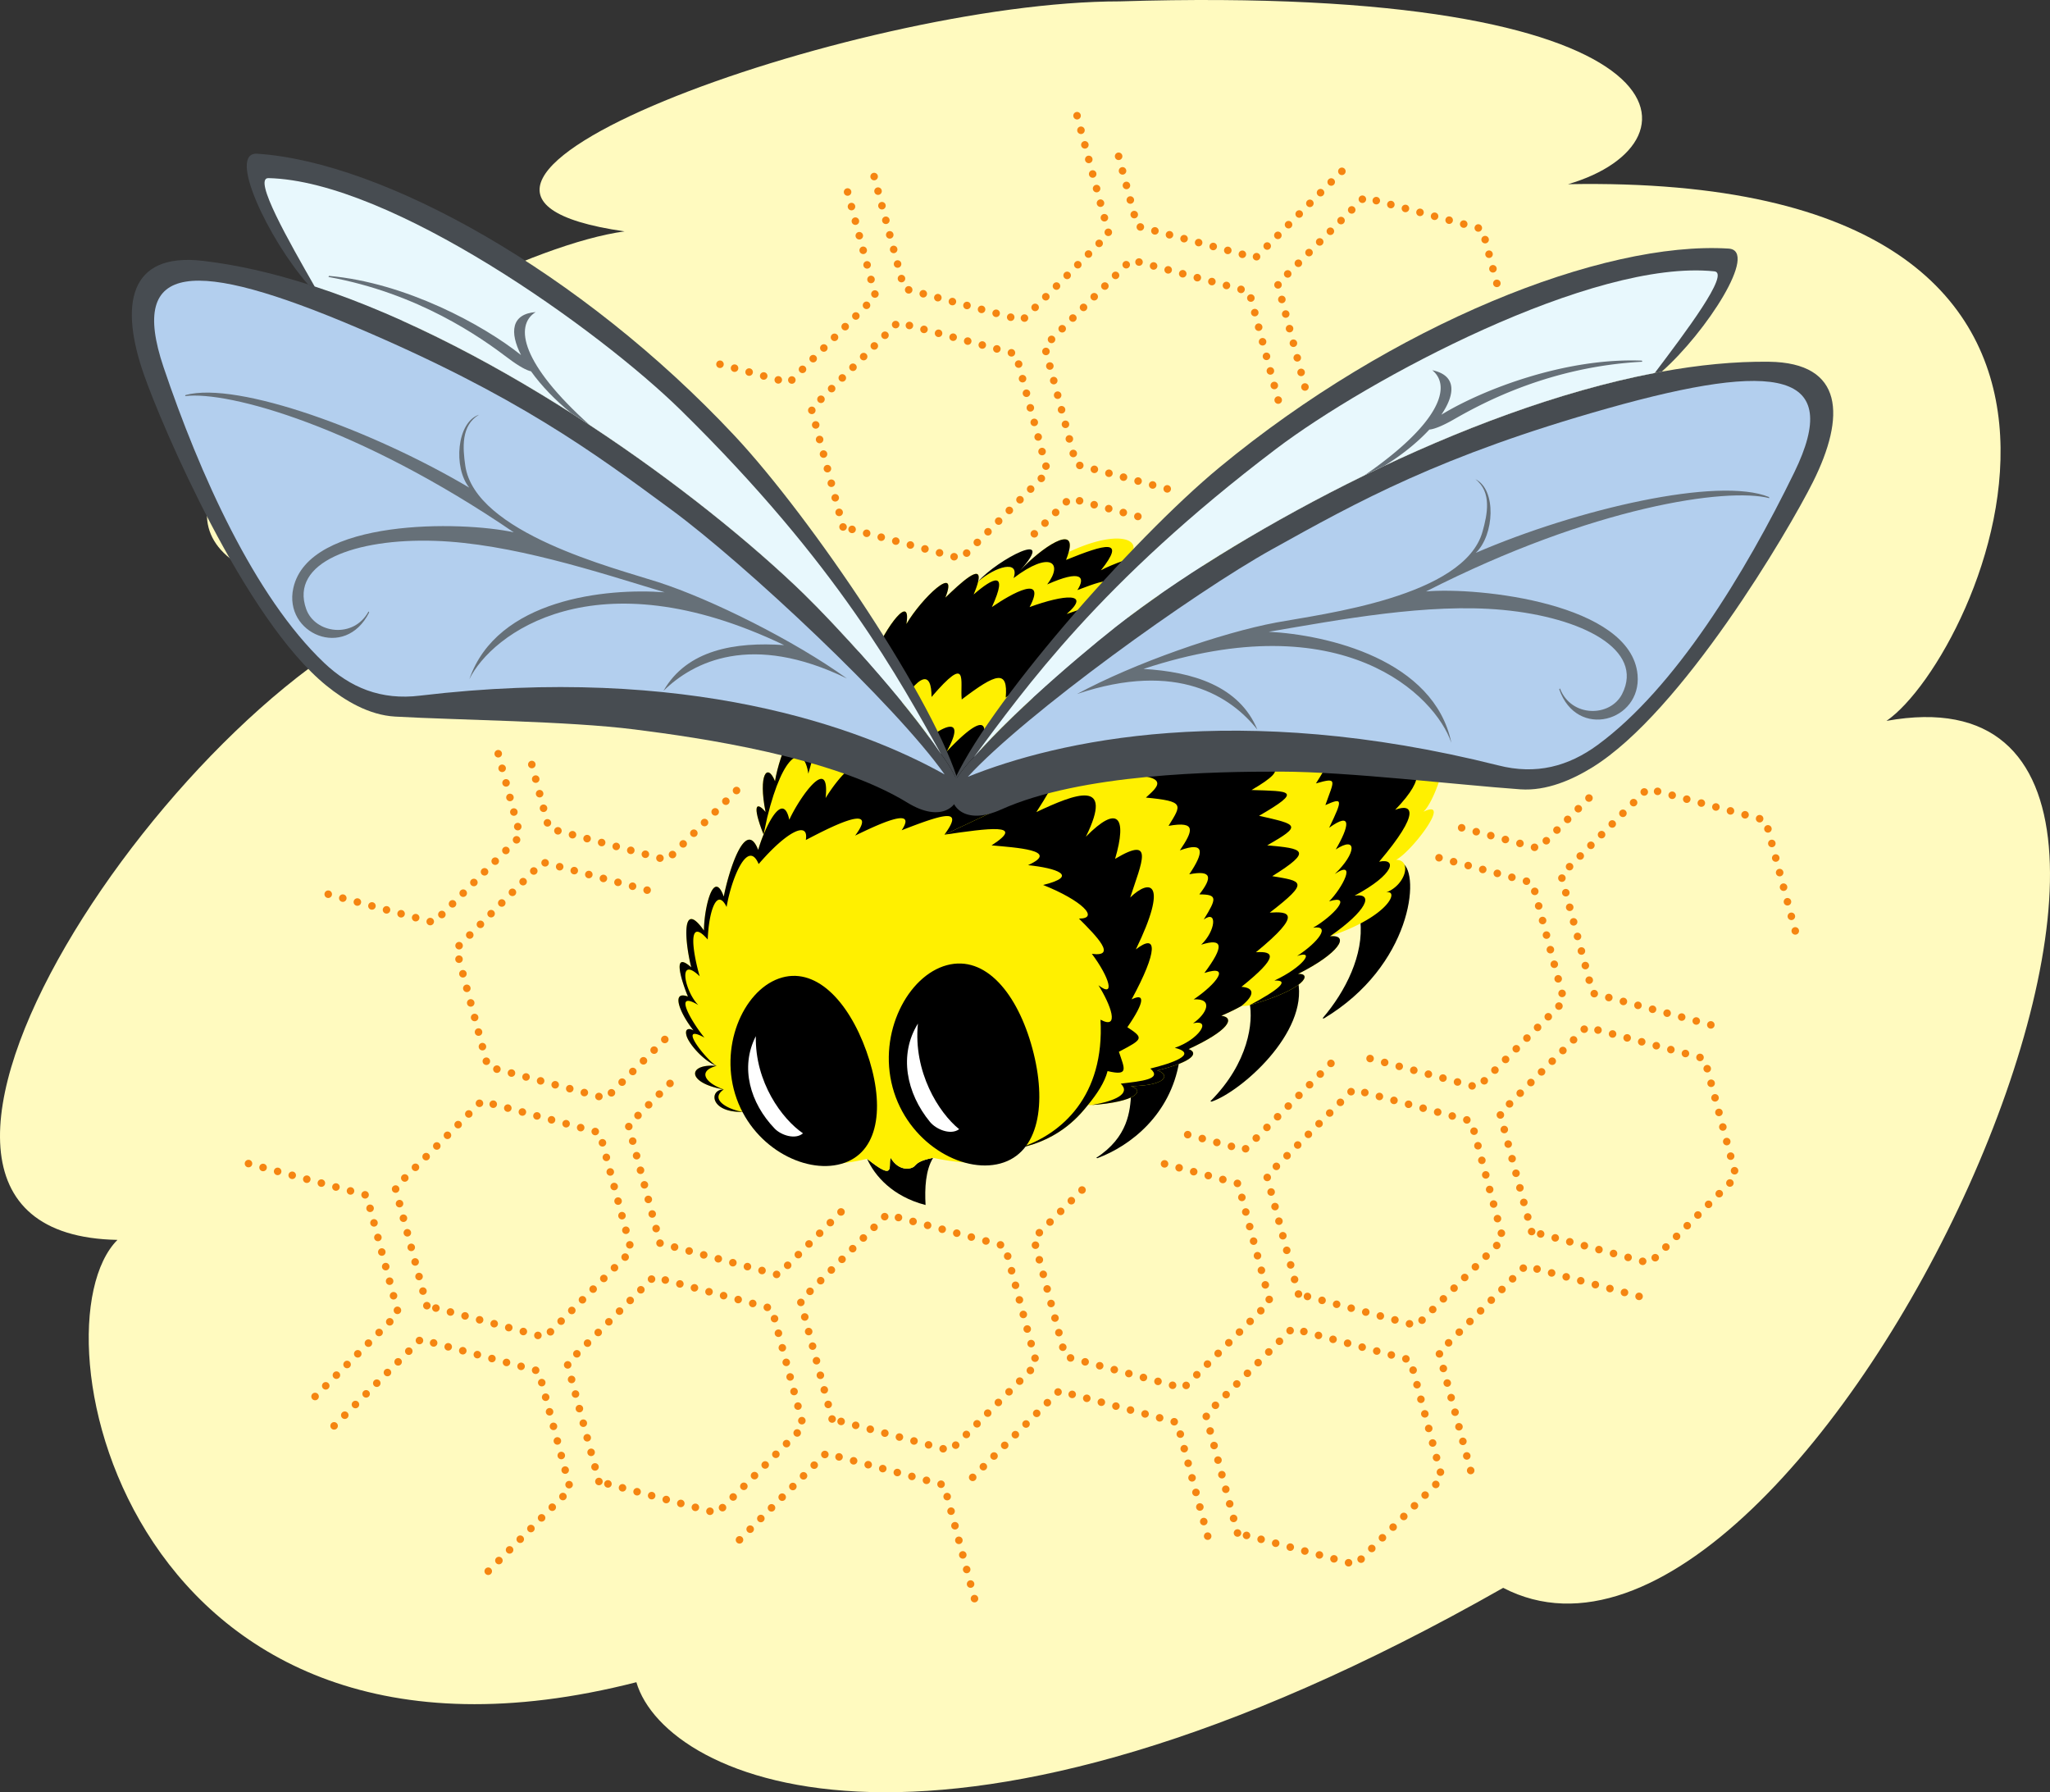
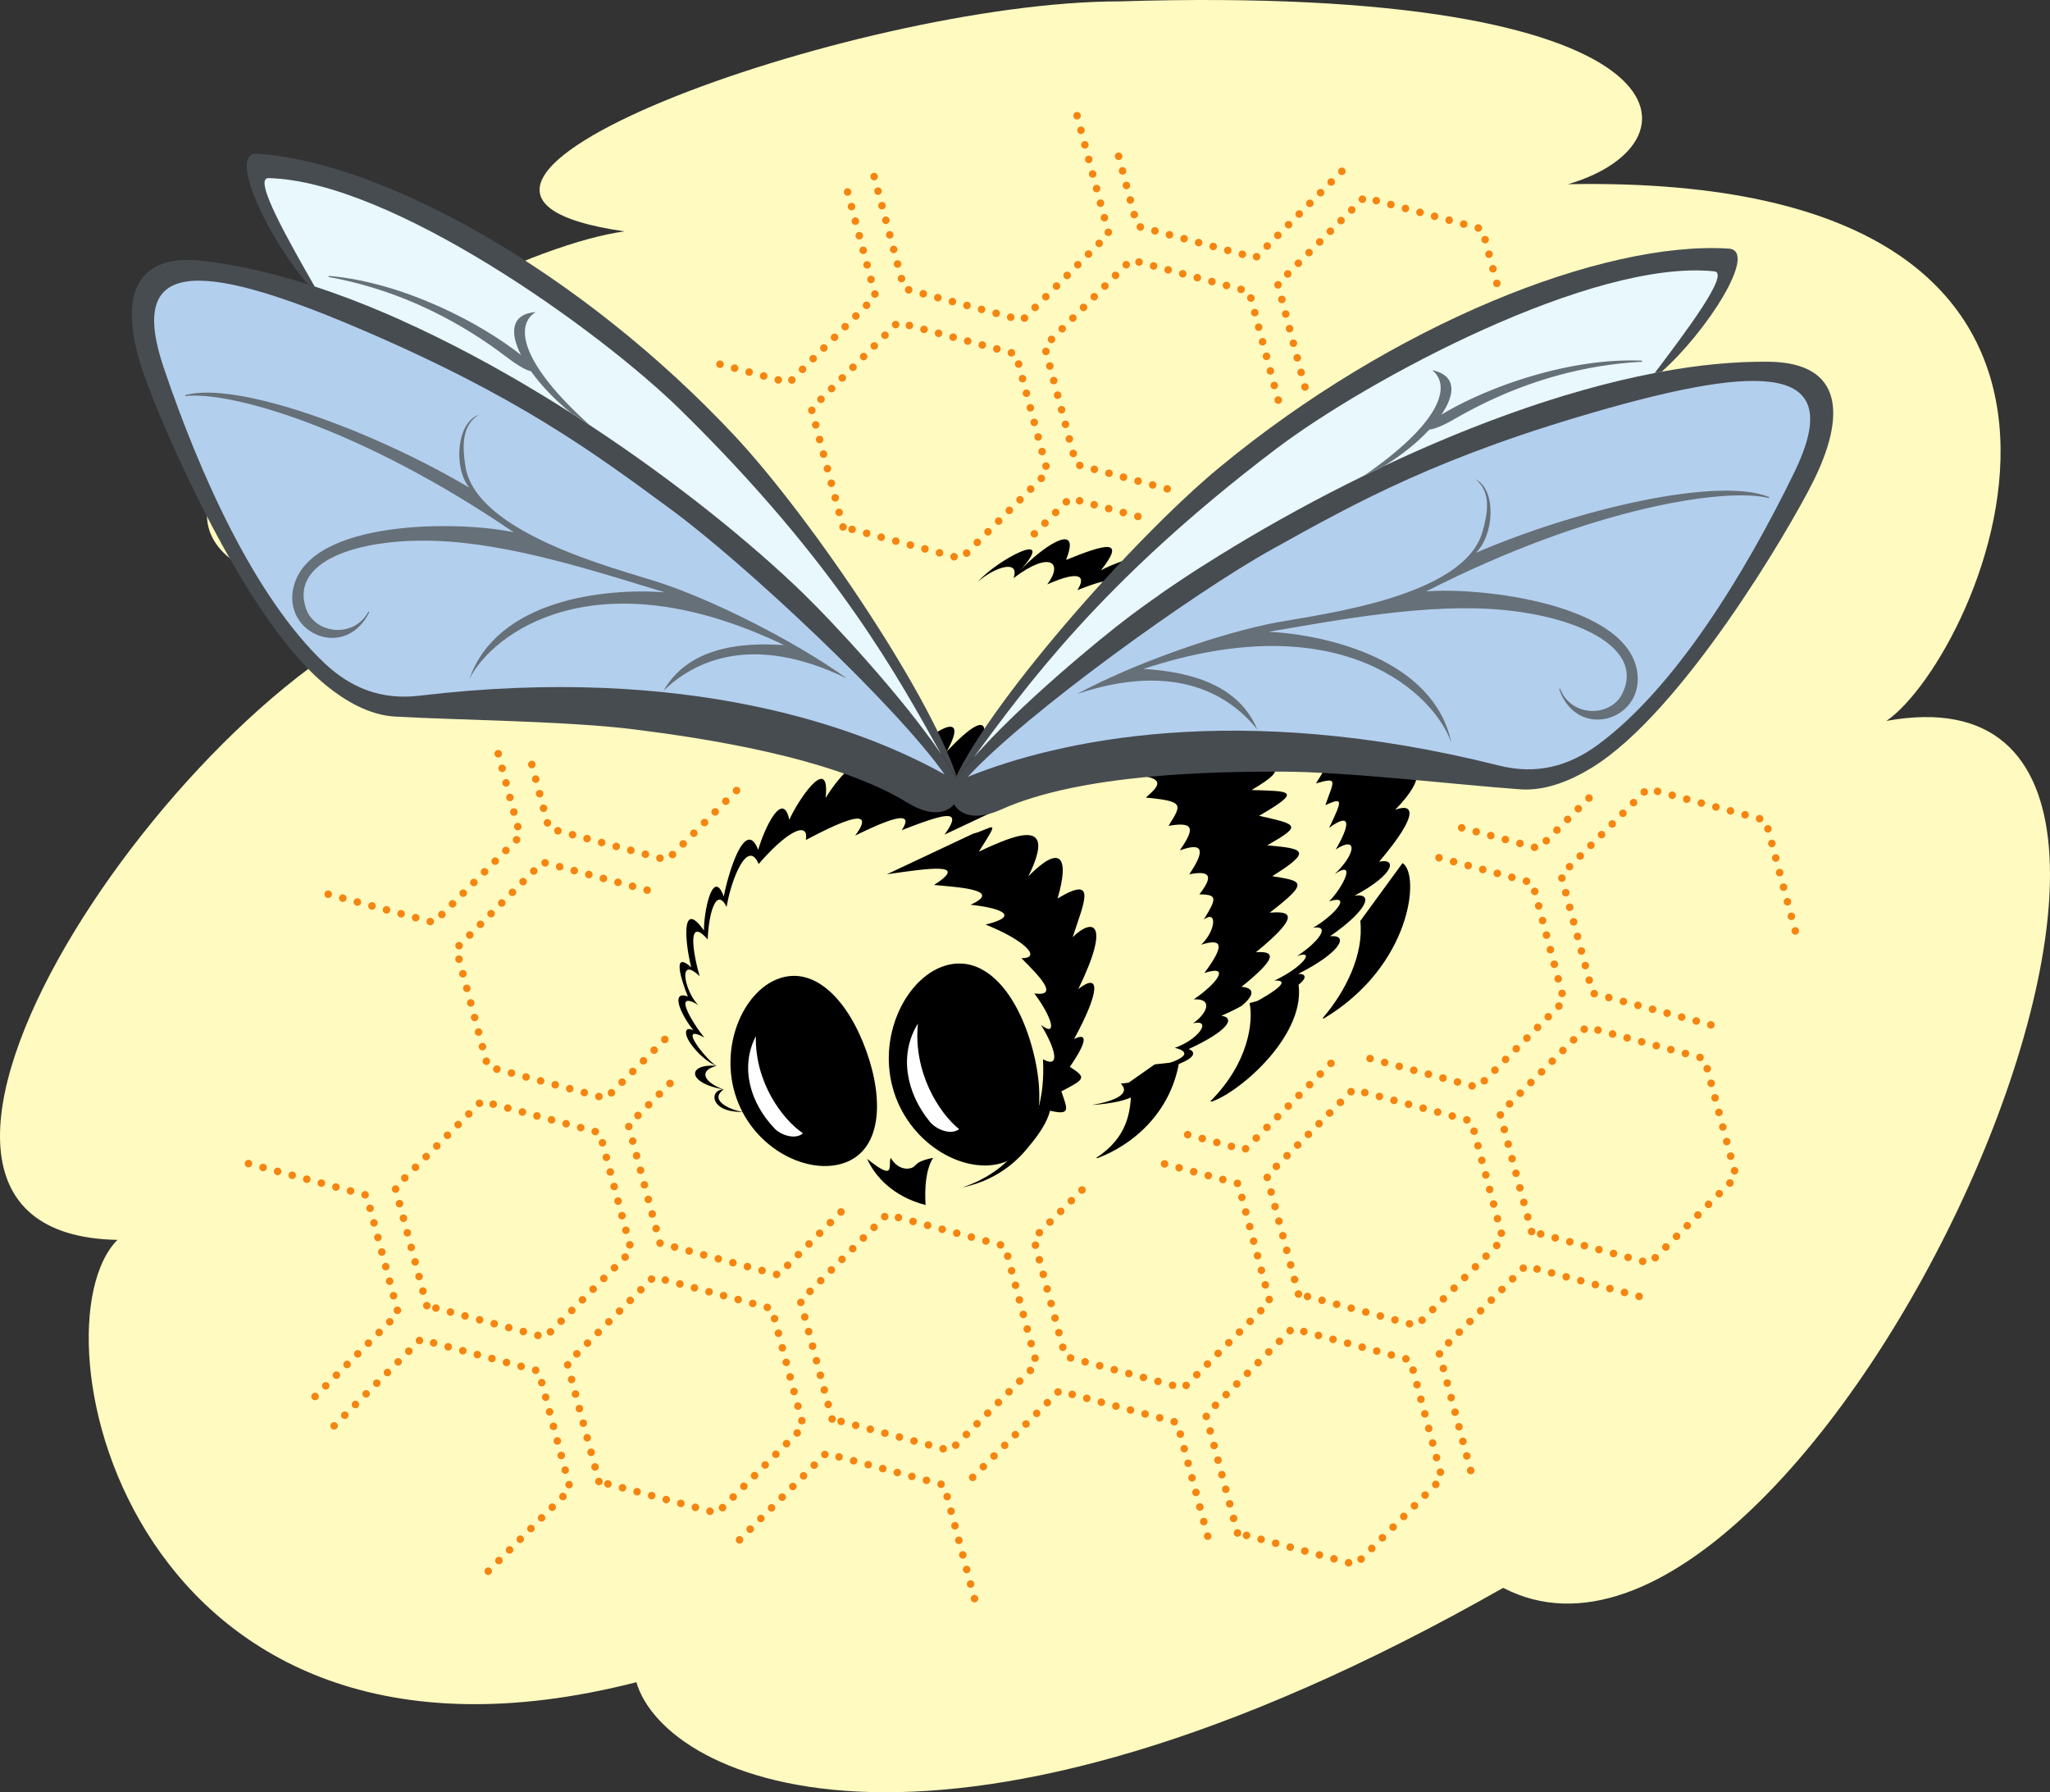
<svg xmlns="http://www.w3.org/2000/svg" width="695.303" height="607.779" viewBox="0 0 521.478 455.834">
  <rect x="0" y="0" width="521.478" height="455.834" fill="#333333" stroke="none" />
  <path style="fill:#fffabf;fill-opacity:1;fill-rule:nonzero;stroke:none" d="M336 221c-67.5 0-199.5 48-126 58.5-45 6-183 90-49.5 94.5C99 392 1.5 534.5 81 536c-22.5 22.5 3 145.5 132 112.5 7.5 25.5 78 57 220.5-24C511.5 665 639 384.5 531 404c24-16.5 79.5-139.5-81-136.5 36-10.5 31.5-51-114-46.5" transform="translate(-51.12 -220.652)" />
  <path style="fill:none;stroke:#f58511;stroke-width:19.19;stroke-linecap:round;stroke-linejoin:round;stroke-miterlimit:4;stroke-dasharray:0,38.38;stroke-opacity:1" d="m2655.742 4873.242-80.508 300.39 219.922 219.923 300.39-80.47 80.509-300.429-219.922-219.922zm824.648 96.875-231.523 62.031-80.469 300.43 219.883 219.883 300.43-80.469 80.508-300.39m61.523 57.617-69.219 262.265 219.922 219.922 300.39-80.468 38.83-144.844m-1653.399 239.062 71.093-265.273-219.921-219.922-199.805 53.516m932.383 625.742 80.507-300.43-219.921-219.922-300.391 80.508-80.508 300.39m411.602-923.945 90.508 90.547 185.351-49.765m506.484 881.132-219.882-219.922-300.43 80.47-57.266 213.788M1778.594 4296.484l56.133-209.414-219.922-219.922-300.39 80.508m1070.351 255.234-176.797-176.796-300.43 80.468-53.36 199.22m348.126-736.016L2052.5 3419.96l-300.39 80.469-80.508 300.43 219.882 219.882 300.43-80.469m2361.289 243.478-128.086-128.086-207.226 55.508m-3074.571-857.07 300.39-80.508 80.509-300.39-219.922-219.923m292.734 239.414-80.468 300.43 219.882 219.883 300.43-80.469 80.508-300.39-219.922-219.922zm1053.516 238.399-159.922-159.961-300.43 80.508-80.468 300.39 116.796 116.836m1670.313 40.039-219.922-219.922-161.758 43.36m656.641 699.57 237.695-63.672 80.469-300.43-219.883-219.921-300.43 80.507m893.555 78.438-300.39 80.508-80.508 300.39 219.922 219.922 300.39-80.508 80.508-300.39M1361.094 2586.992l219.922 219.883 300.39-80.469 80.508-300.39-219.922-219.922m292.735 239.414-80.47 300.39 219.884 219.922 300.43-80.508 80.468-300.39L2335.156 2365Zm593.163 158.906-80.507 300.43 219.922 219.883 300.39-80.47 80.508-300.39-219.922-219.922zm845.665 648.946 187.304-50.196 80.508-300.39-219.922-219.922-300.39 80.507-80.508 300.391 138.906 138.945m534.766-280.429-80.508 300.43 219.883 219.882 300.43-80.469 80.468-300.39-219.883-219.922zm593.125 158.944-80.508 300.392 219.922 219.921 300.39-80.507 80.508-300.391-219.922-219.922zm-2015-784.1 219.922 219.882 300.43-80.469 80.468-300.43m-7.656 319.923 219.922 219.922 300.39-80.508 80.508-300.39m72.812 19.491-80.468 300.39 219.883 219.923 300.43-80.469 80.507-300.43-219.922-219.883zm593.165 158.946-80.508 300.39 219.922 219.922 300.43-80.508" transform="matrix(.1 0 0 -.1 -51.12 621.348)" />
  <path style="fill:#000;fill-opacity:1;fill-rule:nonzero;stroke:none" d="M397.152 454.879c.946 8.5-3.718 17.93-9.601 24.754l.32.055c22.41-13.383 24.567-36.833 20.012-39.516l-10.73 14.707m-58.298 43.941c-.246 4.313-.718 11.035-8.875 16.313l.258.094c8.524-3.157 18.567-11.067 20.852-24.563l-6.246.703-7.188 5.055c1.121.48 1.274 1.129 1.2 2.398m30.14-23.047c.95 4.672-.156 15.133-9.988 24.97l.332.093c7.558-2.598 24.539-17.52 21.976-30.559-4.32 2.637-5.601 3.82-12.32 5.496m-97.305 39.598c1.922 4.32 6.477 9.598 14.875 11.758-.242-4.32 0-8.875 1.918-11.996-3.597.719-4.078 1.441-4.796 2.16-.72.719-3.84 1.437-6-2.16-.72 1.918 1.44 6.238-5.997.238" transform="translate(-51.12 -220.652)" />
-   <path style="fill:#fff000;fill-opacity:1;fill-rule:nonzero;stroke:none" d="M240.27 503.438c-8.696.3-8.817-5.754-5.04-5.696-9.593-1.68-9.234-6.656-1.796-5.996-3.118-1.082-7.079-5.516-7.676-7.676-.602-2.16 1.078-1.8 1.797-1.32-3.477-4.316-5.875-10.313-1.438-8.637-.96-2.277-4.68-12.351.84-7.433-1.68-6.72-2.52-17.512 3.238-9.356 0-5.515 2.399-15.953 5.035-8.637 1.2-6.234 5.52-20.269 8.758-11.87a38.305 38.305 0 0 1 1.371-3.907c-3.101-7.844-1.687-8.394.508-5.73-1.922-9.594.48-12.633 2.399-7.836 1.12-7.035 6.394-19.668 7.836-10.715 1.597-7.356 6.714-20.149 7.355-11.832 2.238-5.758 11.516-19.832 9.594-8.637 3.68-8.637 9.918-16.633 8.637-8.797 3.835-6.554 13.433-15.668 9.914-6.715 3.836-3.699 9.437-8.925 8.343-4.109 4.485-3.836 10.649-5.61 9-.855a33.93 33.93 0 0 1 1.672-1.926c5.485-5.887 14.352-11.79 12.36-4.703 11.71-5.504 18.199-3.598 16.12.242 45.094-17.75 70.524 28.625 75.079 52.129 8.398-9.594 2.879 10.078-.957 13.676 7.433-3.598-2.88 10.074-6.957 12.234 4.078 0 2.476 6.394-2.559 8.312 3.356-.84 1.149 5.938-14.234 11.114 5.12-.399 2.398 4.32-8.153 9.597 3.598-.242 2.157 3.836-12.234 7.914-.48.243-2.14.215-2.14.215-1.278.739-2.965 1.57-5.137 2.504 3.52.48 2.078 3.68-8.317 8.477 2.559.96 1.282 3.195-7.996 5.437 3.2.957 2.719 3.836-6.715 3.996 3.676 1.121 1.438 4-9.914 4.797-.261.063-.718.016-.968-.05-1.723 2.148-6.848 8.788-17.403 10.945-3.879 2.758-8.336 5.418-22.008 2.539-3.597.719-4.078 1.441-4.796 2.16-.72.719-3.84 1.437-6-2.16-.72 1.918 1.44 6.238-5.997.238-20.386 5.04-26.625-5.992-27.343-11.832-1.618.09-2.813.027-4.078-.102" transform="translate(-51.12 -220.652)" />
  <path style="fill:#000;fill-opacity:1;fill-rule:nonzero;stroke:none" d="M265.988 516.387c9.172-3.282 10.145-15.457 5.52-28.395-4.63-12.937-13.106-21.734-22.281-18.453-9.172 3.285-15.344 17.625-10.715 30.563 4.625 12.933 18.3 19.566 27.476 16.285" transform="translate(-51.12 -220.652)" />
  <path style="fill:#fff;fill-opacity:1;fill-rule:nonzero;stroke:none" d="M243.387 484.191c-4.078 7.914-1.438 17.032 4.797 23.504 1.648 1.711 5.28 2.88 7.199 1.203-5.278-3.601-12.235-12.953-11.996-24.707" transform="translate(-51.12 -220.652)" />
  <path style="fill:#000;fill-opacity:1;fill-rule:nonzero;stroke:none" d="M305.59 516.57c9.875-2.668 11.91-15.336 8.144-29.261-3.765-13.926-11.906-23.84-21.78-21.168-9.876 2.668-17.532 17.164-13.767 31.09 3.766 13.925 17.528 22.007 27.403 19.34" transform="translate(-51.12 -220.652)" />
  <path style="fill:#fff;fill-opacity:1;fill-rule:nonzero;stroke:none" d="M284.621 480.984c-4.93 7.946-2.93 17.707 3.059 25.004 1.582 1.93 5.285 3.453 7.433 1.856-5.222-4.203-11.726-14.578-10.492-26.86" transform="translate(-51.12 -220.652)" />
-   <path style="fill:#000;fill-opacity:1;fill-rule:nonzero;stroke:none" d="M321.027 402.871c2.239-5.914 3.2-8.152-7.675-4.476.796-5.598.796-5.758-6.399-.32.64-7.196-2.398-6.235-11.191.48-.48-4.637 1.918-11.832-7.676-.64 0-6.556-2.883-6.556-9.117 3.839-1.438-4.637-2.88-7.356-5.598 2.719-3.355-4.957-5.437-5.918-8.156 6.554-1.598-4.636-3.996-10.394-8.473 6.399-1.12-7.676-6.3-5.82-10.457 11.133l-.926 4.351c-3.101-7.844-1.687-8.394.508-5.73-1.922-9.594.48-12.633 2.399-7.836 1.12-7.035 6.394-19.668 7.836-10.715 1.597-7.356 6.714-20.149 7.355-11.832 2.238-5.758 11.516-19.832 9.594-8.637 3.68-8.637 9.918-16.633 8.637-8.797 3.835-6.554 13.433-15.668 9.914-6.715 3.836-3.699 9.437-8.925 8.343-4.109-.183.809-.55 1.89-1.148 3.309 4.96-4.317 8.957-6.235 4.64 3.199 5.118-3.52 14.07-8.477 9.594 0 8.793-3.2 15.832-3.836 9.434 1.762 8.156-2.72 10.074-4 4.797 2.554 7.676-2.078 17.593-3.195 11.035 2.403 9.754-.641 20.308.797 9.277 5.433l-26.547 15.672" transform="translate(-51.12 -220.652)" />
  <path style="fill:#000;fill-opacity:1;fill-rule:nonzero;stroke:none" d="M347.574 387.2c10.555.16 19.989 1.921 8.153 5.597 5.918.48 21.59 6.558 7.039 7.2 7.515.636 17.27 5.116 3.355 6.233 7.2.16 13.754.961 1.281 8.317 6.875.8 13.114.64 2.078 7.035 9.754.32 13.274 0 1.918 6.559 9.918 2.238 11.036 2.398 2.082 7.515 9.114.797 11.833 1.278 1.278 7.836 7.515 1.278 9.754 1.278-.64 9.274 4.64-.32 8.796 0-3.516 10.074 4.636-.32 5.914 1.12-3.68 8.797 3.238.238 3.512 2.015.02 4.851-1.278.739-2.965 1.57-5.137 2.504 3.52.48 2.078 3.68-8.317 8.477 2.559.96 1.281 3.195-7.996 5.437 3.2.957 2.719 3.836-6.715 3.996 3.676 1.121 1.438 4-9.914 4.797 5.938-1.02 9.992-2.879 7.356-5.437 5.277-.637 10.715-1.117 7.515-3.836 5.278-1.281 12.473-3.68 6.239-5.278 6.074-2.078 9.593-7.355 4.636-6.238 3.52-2.398 5.278-6.394.16-6.074 5.918-4 9.594-8.957 2.72-6.719 5.116-6.875 4.796-8.953-.802-7.195 3.68-3.52 4.16-8.953.641-6.399 3.36-5.433 3.52-6.394-1.121-6.394 3.36-4.316 3.2-6.238-2.559-5.117 3.68-5.438 4.16-8.477-2.398-6.078 3.36-4.957 4.316-7.516-2.879-6.235 3.36-5.437 4.16-6.238-5.758-7.195 2.563-2.402 7.52-5.918-7.355-5.758 4-5.918 5.117-7.195-5.117-5.758 3.52-5.918 3.68-7.355-3.52-4.476 2.883-6.399 1.441-7.36-5.594-4.64l26.547-15.673" transform="translate(-51.12 -220.652)" />
-   <path style="fill:#000;fill-opacity:1;fill-rule:nonzero;stroke:none" d="M380.594 407.672c7.676-.242 5.039 1.676 2.64 6.476 7.438-1.199 5.758.72 2.637 5.754 5.758-1.675 4.559-.718 2.399 5.52 4.32-1.918 4.558-1.68.96 5.758 5.997-4.32 5.04-.243 1.68 5.515 5.516-3.597 5.277.957-.238 6.239 5.754-3.84 1.918 3.597-1.442 6.953 6.239-1.918.961 3.84-4.078 6.718 4.559-.718 1.442 3.598-4.078 7.196 4.797-1.68 1.442 2.879-5.758 6.234 4.079-.156.961 2.402-6.234 6.238 14.39-4.078 15.832-8.156 12.234-7.914 10.551-5.277 13.274-9.996 8.153-9.597 9.355-6.477 11.277-11.032 6.238-10.313 10.313-5.515 10.797-9.594 6.238-8.637 10.793-12.71 8.395-14.87 4.075-13.19 8.636-8.876 5.52-11.755.96-8.876 4.32-9.355 3.36-9.117-1.68-5.758 4.56-11.754 2.4-10.316-4.796-7.195 4.558-10.074 2.16-10.074-5.277-7.195l-14.633 10.074m14.633-10.074c4.558-9.118 1.199-8.637-7.438-7.438 8.399-7.918 1.922-6.719-6.953-5.515 6.953-5.758 2.879-5.52-6.957-4.801 11.754-3.356-.719-5.996-9.356-5.754 8.637-6.238-1.68-5.277-10.074-2.88 9.594-8.397 1.2-7.437-9.594-4.8 9.356-9.113-7.918-3.836-13.675-.719 6.476-8.156 1.199-6.714-8.875-2.636.308-.746.504-1.407.672-2 1.992-7.086-6.875-1.184-12.36 4.703 9.758-10.887-5.797-2.79-10.672 2.781 4.485-3.836 10.649-5.61 9-.855 9.317-7.079 12.762-3.91 8.563 1.605 8.637-3.836 9.836-1.918 7.676 1.441 9.355-3.597 9.836-3.117 9.117 2.88 14.39-4.32 14.633-.243 11.273 3.355 6.957-1.918 9.836-1.68 5.996 2.16 8.395-1.437 9.836.48 5.52 4.797 8.152-1.918 12.23-.719 7.672 2.398 8.879-.957 9.836-.238 5.52 4.078 9.831-1.68 7.195 1.2 3.835 4.797 8.399-.476 8.156 1.442 2.64 5.52 8.157-1.68 7.677.719 3.837 6.957l14.633-10.074m-103.864 35.34c11.032-1.598 20.95-3.04 11.992 2.718 5.918.559 17.75 1.2 9.278 5.035 7.035.72 13.27 2.72 3.836 5.04 9.836 3.917 14.472 8.554 9.117 8.554 4.555 4.559 9.754 9.836 3.277 8.957 4.559 6.074 5.996 11.352 1.68 7.996 3.117 4.957 5.516 11.434.52 8.754 1.078 19.39-9.836 29.125-20.57 32.602 10.554-2.157 15.679-8.797 17.402-10.946 2.25-2.738 4.234-5.687 4.964-8.582 5.52 1.317 4.32-.601 2.88-4.918 6.238-3.238 6.355-3.476 2.16-6.238 4.554-6.598 4.437-8.754 1.078-7.074 6.714-12.356 6.597-17.031 1.082-12.715 8.394-17.27 3.597-18.11-1.442-13.191 2.88-8.875 6.356-15.953-3.84-9.836 3.121-10.676.723-13.914-7.433-5.637 7.316-14.871-2.645-10.95-12.598-6.27 5.758-8.996 3.602-5.964-1.555-4.527l-21.828 10.277" transform="translate(-51.12 -220.652)" />
+   <path style="fill:#000;fill-opacity:1;fill-rule:nonzero;stroke:none" d="M380.594 407.672c7.676-.242 5.039 1.676 2.64 6.476 7.438-1.199 5.758.72 2.637 5.754 5.758-1.675 4.559-.718 2.399 5.52 4.32-1.918 4.558-1.68.96 5.758 5.997-4.32 5.04-.243 1.68 5.515 5.516-3.597 5.277.957-.238 6.239 5.754-3.84 1.918 3.597-1.442 6.953 6.239-1.918.961 3.84-4.078 6.718 4.559-.718 1.442 3.598-4.078 7.196 4.797-1.68 1.442 2.879-5.758 6.234 4.079-.156.961 2.402-6.234 6.238 14.39-4.078 15.832-8.156 12.234-7.914 10.551-5.277 13.274-9.996 8.153-9.597 9.355-6.477 11.277-11.032 6.238-10.313 10.313-5.515 10.797-9.594 6.238-8.637 10.793-12.71 8.395-14.87 4.075-13.19 8.636-8.876 5.52-11.755.96-8.876 4.32-9.355 3.36-9.117-1.68-5.758 4.56-11.754 2.4-10.316-4.796-7.195 4.558-10.074 2.16-10.074-5.277-7.195l-14.633 10.074m14.633-10.074c4.558-9.118 1.199-8.637-7.438-7.438 8.399-7.918 1.922-6.719-6.953-5.515 6.953-5.758 2.879-5.52-6.957-4.801 11.754-3.356-.719-5.996-9.356-5.754 8.637-6.238-1.68-5.277-10.074-2.88 9.594-8.397 1.2-7.437-9.594-4.8 9.356-9.113-7.918-3.836-13.675-.719 6.476-8.156 1.199-6.714-8.875-2.636.308-.746.504-1.407.672-2 1.992-7.086-6.875-1.184-12.36 4.703 9.758-10.887-5.797-2.79-10.672 2.781 4.485-3.836 10.649-5.61 9-.855 9.317-7.079 12.762-3.91 8.563 1.605 8.637-3.836 9.836-1.918 7.676 1.441 9.355-3.597 9.836-3.117 9.117 2.88 14.39-4.32 14.633-.243 11.273 3.355 6.957-1.918 9.836-1.68 5.996 2.16 8.395-1.437 9.836.48 5.52 4.797 8.152-1.918 12.23-.719 7.672 2.398 8.879-.957 9.836-.238 5.52 4.078 9.831-1.68 7.195 1.2 3.835 4.797 8.399-.476 8.156 1.442 2.64 5.52 8.157-1.68 7.677.719 3.837 6.957m-103.864 35.34c11.032-1.598 20.95-3.04 11.992 2.718 5.918.559 17.75 1.2 9.278 5.035 7.035.72 13.27 2.72 3.836 5.04 9.836 3.917 14.472 8.554 9.117 8.554 4.555 4.559 9.754 9.836 3.277 8.957 4.559 6.074 5.996 11.352 1.68 7.996 3.117 4.957 5.516 11.434.52 8.754 1.078 19.39-9.836 29.125-20.57 32.602 10.554-2.157 15.679-8.797 17.402-10.946 2.25-2.738 4.234-5.687 4.964-8.582 5.52 1.317 4.32-.601 2.88-4.918 6.238-3.238 6.355-3.476 2.16-6.238 4.554-6.598 4.437-8.754 1.078-7.074 6.714-12.356 6.597-17.031 1.082-12.715 8.394-17.27 3.597-18.11-1.442-13.191 2.88-8.875 6.356-15.953-3.84-9.836 3.121-10.676.723-13.914-7.433-5.637 7.316-14.871-2.645-10.95-12.598-6.27 5.758-8.996 3.602-5.964-1.555-4.527l-21.828 10.277" transform="translate(-51.12 -220.652)" />
  <path style="fill:#000;fill-opacity:1;fill-rule:nonzero;stroke:none" d="M313.191 422.66c6.598-6.836-.12-4.914-3.718-3.715 4.675-6.957-.84-5.757-3.957-3.96 6.714-10.313-1.68-5.274-5.278-2.997 3.719-10.433-1-7.957-8.316-.16 6.558-11.832-4.637-5.117-12.313 3.996.957-9.293-6.597-.058-9.117 2.88.121-8.036-6.594.359-9.355 4.917 1.203-11.273-6.594-.238-9.235 5.52-1.312-6.106-4.488-1.215-6.543 3.77a37.38 37.38 0 0 0-1.37 3.905c-3.239-8.398-7.56 5.637-8.759 11.872-2.636-7.317-5.035 3.12-5.035 8.636-5.758-8.156-4.918 2.637-3.238 9.356-5.52-4.918-1.8 5.156-.84 7.433-4.437-1.675-2.039 4.32 1.438 8.637-.72-.48-2.399-.84-1.797 1.32.597 2.16 4.558 6.594 7.676 7.676-2.16-.96-10.555-11.273-3.118-7.195-2.64-3.121-8.515-12.477-1.562-8.278-3.477-3.476-5.395-12.832.36-7.316-1.317-4.316-3.716-15.95 2.038-9.355.243-6.957 2.282-13.43 4.801-8.274 1.2-7.195 5.395-17.512 8.152-10.914 7.317-8.516 12.836-11.035 11.997-6.117 4.199-2.16 19.43-10.395 12.55-1.121 5.282-2.559 16.075-7.754 11.836-1.36 11.832-4.636 15.59-5.355 10.875 1.122l21.828-10.278m-79.757 69.086c-7.438-.66-7.797 4.317 1.796 5.996-4.554-1.558-6.894-4.676-1.796-5.996m1.796 5.996c-3.777-.058-3.656 5.996 5.04 5.695-2.88-.238-9.118-2.875-5.04-5.695" transform="translate(-51.12 -220.652)" />
  <path style="fill:#474c51;fill-opacity:1;fill-rule:nonzero;stroke:none" d="M129.453 292.965c-9.988-11.39-20.656-33.723-12.894-33.215 32.03 2.09 82.328 29.984 121.39 71.688 19.567 20.894 51.543 68.207 57.246 89.093-1.906-4.62-4.625-7.988-4.625-7.988-9.523-14.266-27.61-33.691-34.902-40.781-26.438-25.68-77.29-62.782-124.508-78.25-.488-.16-1.707-.547-1.707-.547" transform="translate(-51.12 -220.652)" />
  <path style="fill:#474c51;fill-opacity:1;fill-rule:nonzero;stroke:none" d="M295.195 420.531c.383 5.348-4.644 9.543-13.242 4.27-19.023-11.672-52.734-16.516-69.398-18.621-16.977-2.149-44.817-2.368-60.926-3.274-6.723-.379-12.871-4.14-17.484-7.879-20.848-16.898-41.872-66.082-46.43-79.148-6.102-17.488-4.031-31.102 15.027-28.883 8.621 1.004 17.594 3.074 26.711 5.969 0 0 1.219.387 1.707.547 47.219 15.468 98.07 52.57 124.508 78.25 7.293 7.09 25.379 26.515 34.902 40.781 0 0 2.72 3.367 4.625 7.988" transform="translate(-51.12 -220.652)" />
  <path style="fill:#b3cfee;fill-opacity:1;fill-rule:nonzero;stroke:none" d="M133.555 389.219c-17.676-16.781-31.688-48.102-40.82-75.149-9.13-27.05 7.828-27.675 49.109-10.125 40.765 17.336 60.078 31.633 80.136 46.403 18.56 13.668 56.887 49.507 69.438 67.277-21.383-11.969-65.453-28.133-133.402-20.055-9.973 1.246-17.82-2.047-24.461-8.351" transform="translate(-51.12 -220.652)" />
  <path style="fill:#667078;fill-opacity:1;fill-rule:nonzero;stroke:none" d="M266.559 393.215c-13.43-9.66-34.489-20.149-48.012-24.508-11.14-3.594-46.582-12.496-49.067-29.61-.644-4.456-1.136-10.257 3.5-12.968-5.69 1.883-6.605 13.437-2.496 18.547-24.273-14.375-58.78-27.156-72.164-23.555l-.105.277c10.926-1.386 44.047 7.672 83.586 34.637-13.2-2.879-52.149-3.62-56.067 14.192-2.547 11.578 13.176 18.437 19.297 6.187l-.156-.254c-3.773 7.016-13.613 5.668-15.86-.594-4.273-11.906 12.536-18.027 32.766-17.355 19.23.637 41.13 7.836 58.414 13.086-14.836-1.125-42.64 1.652-49.687 22.117 5.586-11.457 31.918-31.766 80.082-8.687-12.453-.868-24.738 1.18-30.695 11.632 7.554-7.386 22.367-14.949 46.664-3.144" transform="translate(-51.12 -220.652)" />
  <path style="fill:#e8f8fd;fill-opacity:1;fill-rule:nonzero;stroke:none" d="M131.16 293.512c-6.383-11.188-15.844-27.657-11.754-27.559 31.09.73 83.961 38.477 104.852 58.977 40.195 39.449 55.625 68.593 66.312 87.613-9.523-14.266-27.61-33.691-34.902-40.781-26.438-25.68-77.29-62.782-124.508-78.25" transform="translate(-51.12 -220.652)" />
  <path style="fill:#667078;fill-opacity:1;fill-rule:nonzero;stroke:none" d="M187.39 300.023c-6.238.489-6.667 5.16-3.734 10.93-9.57-7.664-29.41-18.43-48.851-20.133l-.13.27c22.954 4.176 38.696 15.351 45.669 20.633 2.863 2.172 4.789 3.144 5.855 3.367 2.582 3.617 6.156 7.36 10.2 10.61 1.57 1 3.132 2.007 4.68 3.027-17.22-15.446-19.231-25.27-13.688-28.704" transform="translate(-51.12 -220.652)" />
  <path style="fill:#474c51;fill-opacity:1;fill-rule:nonzero;stroke:none" d="M293.203 420.621c-1.062 5.262 3.39 10.063 12.586 5.922 20.36-9.156 54.406-9.672 71.203-9.64 17.113.03 44.754 3.355 60.852 4.503 6.715.477 13.293-2.469 18.344-5.59 22.828-14.109 49.933-60.218 56.12-72.597 8.278-16.57 7.954-30.336-11.234-30.563-8.676-.101-17.84.813-27.254 2.524 0 0-1.258.226-1.758.324-48.804 9.34-103.964 39.668-133.453 61.777-8.136 6.102-28.543 23.07-39.804 36.008 0 0-3.125 2.996-5.602 7.332" transform="translate(-51.12 -220.652)" />
  <path style="fill:#474c51;fill-opacity:1;fill-rule:nonzero;stroke:none" d="M473.82 315.18c11.36-10.028 24.782-30.82 17.016-31.305-32.035-2-85.473 19.266-129.524 55.664-22.066 18.234-59.796 61.094-68.109 81.082 2.477-4.336 5.602-7.332 5.602-7.332 11.261-12.937 31.668-29.906 39.804-36.008 29.489-22.11 84.649-52.437 133.454-61.777.5-.098 1.757-.324 1.757-.324" transform="translate(-51.12 -220.652)" />
  <path style="fill:#b3cfee;fill-opacity:1;fill-rule:nonzero;stroke:none" d="M457.512 410.129c19.664-14.395 37.547-43.68 50.047-69.348 12.496-25.664-4.246-28.445-47.422-16.285-42.64 12.008-63.617 23.73-85.387 35.832-20.148 11.195-62.723 41.867-77.434 57.895 22.73-9.153 68.5-19.575 134.872-2.922 9.73 2.508 17.933.234 25.324-5.172" transform="translate(-51.12 -220.652)" />
  <path style="fill:#667078;fill-opacity:1;fill-rule:nonzero;stroke:none" d="M325.078 397.172c14.55-7.871 36.774-15.594 50.738-18.2 11.508-2.148 47.793-6.468 52.434-23.124 1.21-4.34 2.438-10.032-1.816-13.313 5.402 2.594 4.84 14.168.113 18.719 25.906-11.172 61.758-19.457 74.574-14.188l.07.29c-10.664-2.766-44.664 2.007-87.312 23.722 13.457-1.176 52.183 3.043 53.805 21.207 1.054 11.809-15.414 16.613-19.93 3.688l.187-.235c2.852 7.438 12.786 7.352 15.809 1.43 5.75-11.266-10.14-19.477-30.293-21.387-19.156-1.812-41.793 2.543-59.605 5.551 14.859.773 42.085 7.063 46.468 28.262-4.082-12.078-27.613-35.57-78.324-18.809 12.465.727 24.39 4.317 28.969 15.442-6.555-8.286-20.285-17.668-45.887-9.055" transform="translate(-51.12 -220.652)" />
  <path style="fill:#e8f8fd;fill-opacity:1;fill-rule:nonzero;stroke:none" d="M472.063 315.504c7.75-10.281 19.23-25.414 15.16-25.84-30.926-3.226-88.172 27.484-111.5 45.16-44.883 34.016-63.899 60.961-76.918 78.465 11.261-12.937 31.668-29.906 39.804-36.008 29.489-22.11 84.649-52.437 133.454-61.777" transform="translate(-51.12 -220.652)" />
  <path style="fill:#667078;fill-opacity:1;fill-rule:nonzero;stroke:none" d="M415.457 314.813c6.129 1.277 5.961 5.964 2.316 11.316 10.465-6.387 31.512-14.54 51.012-13.758l.098.285c-23.297 1.223-40.336 10.305-47.922 14.657-3.117 1.789-5.152 2.511-6.238 2.593-3.02 3.258-7.04 6.516-11.465 9.227a373.338 373.338 0 0 0-5.028 2.406c19.043-13.129 22.29-22.617 17.227-26.726" transform="translate(-51.12 -220.652)" />
</svg>